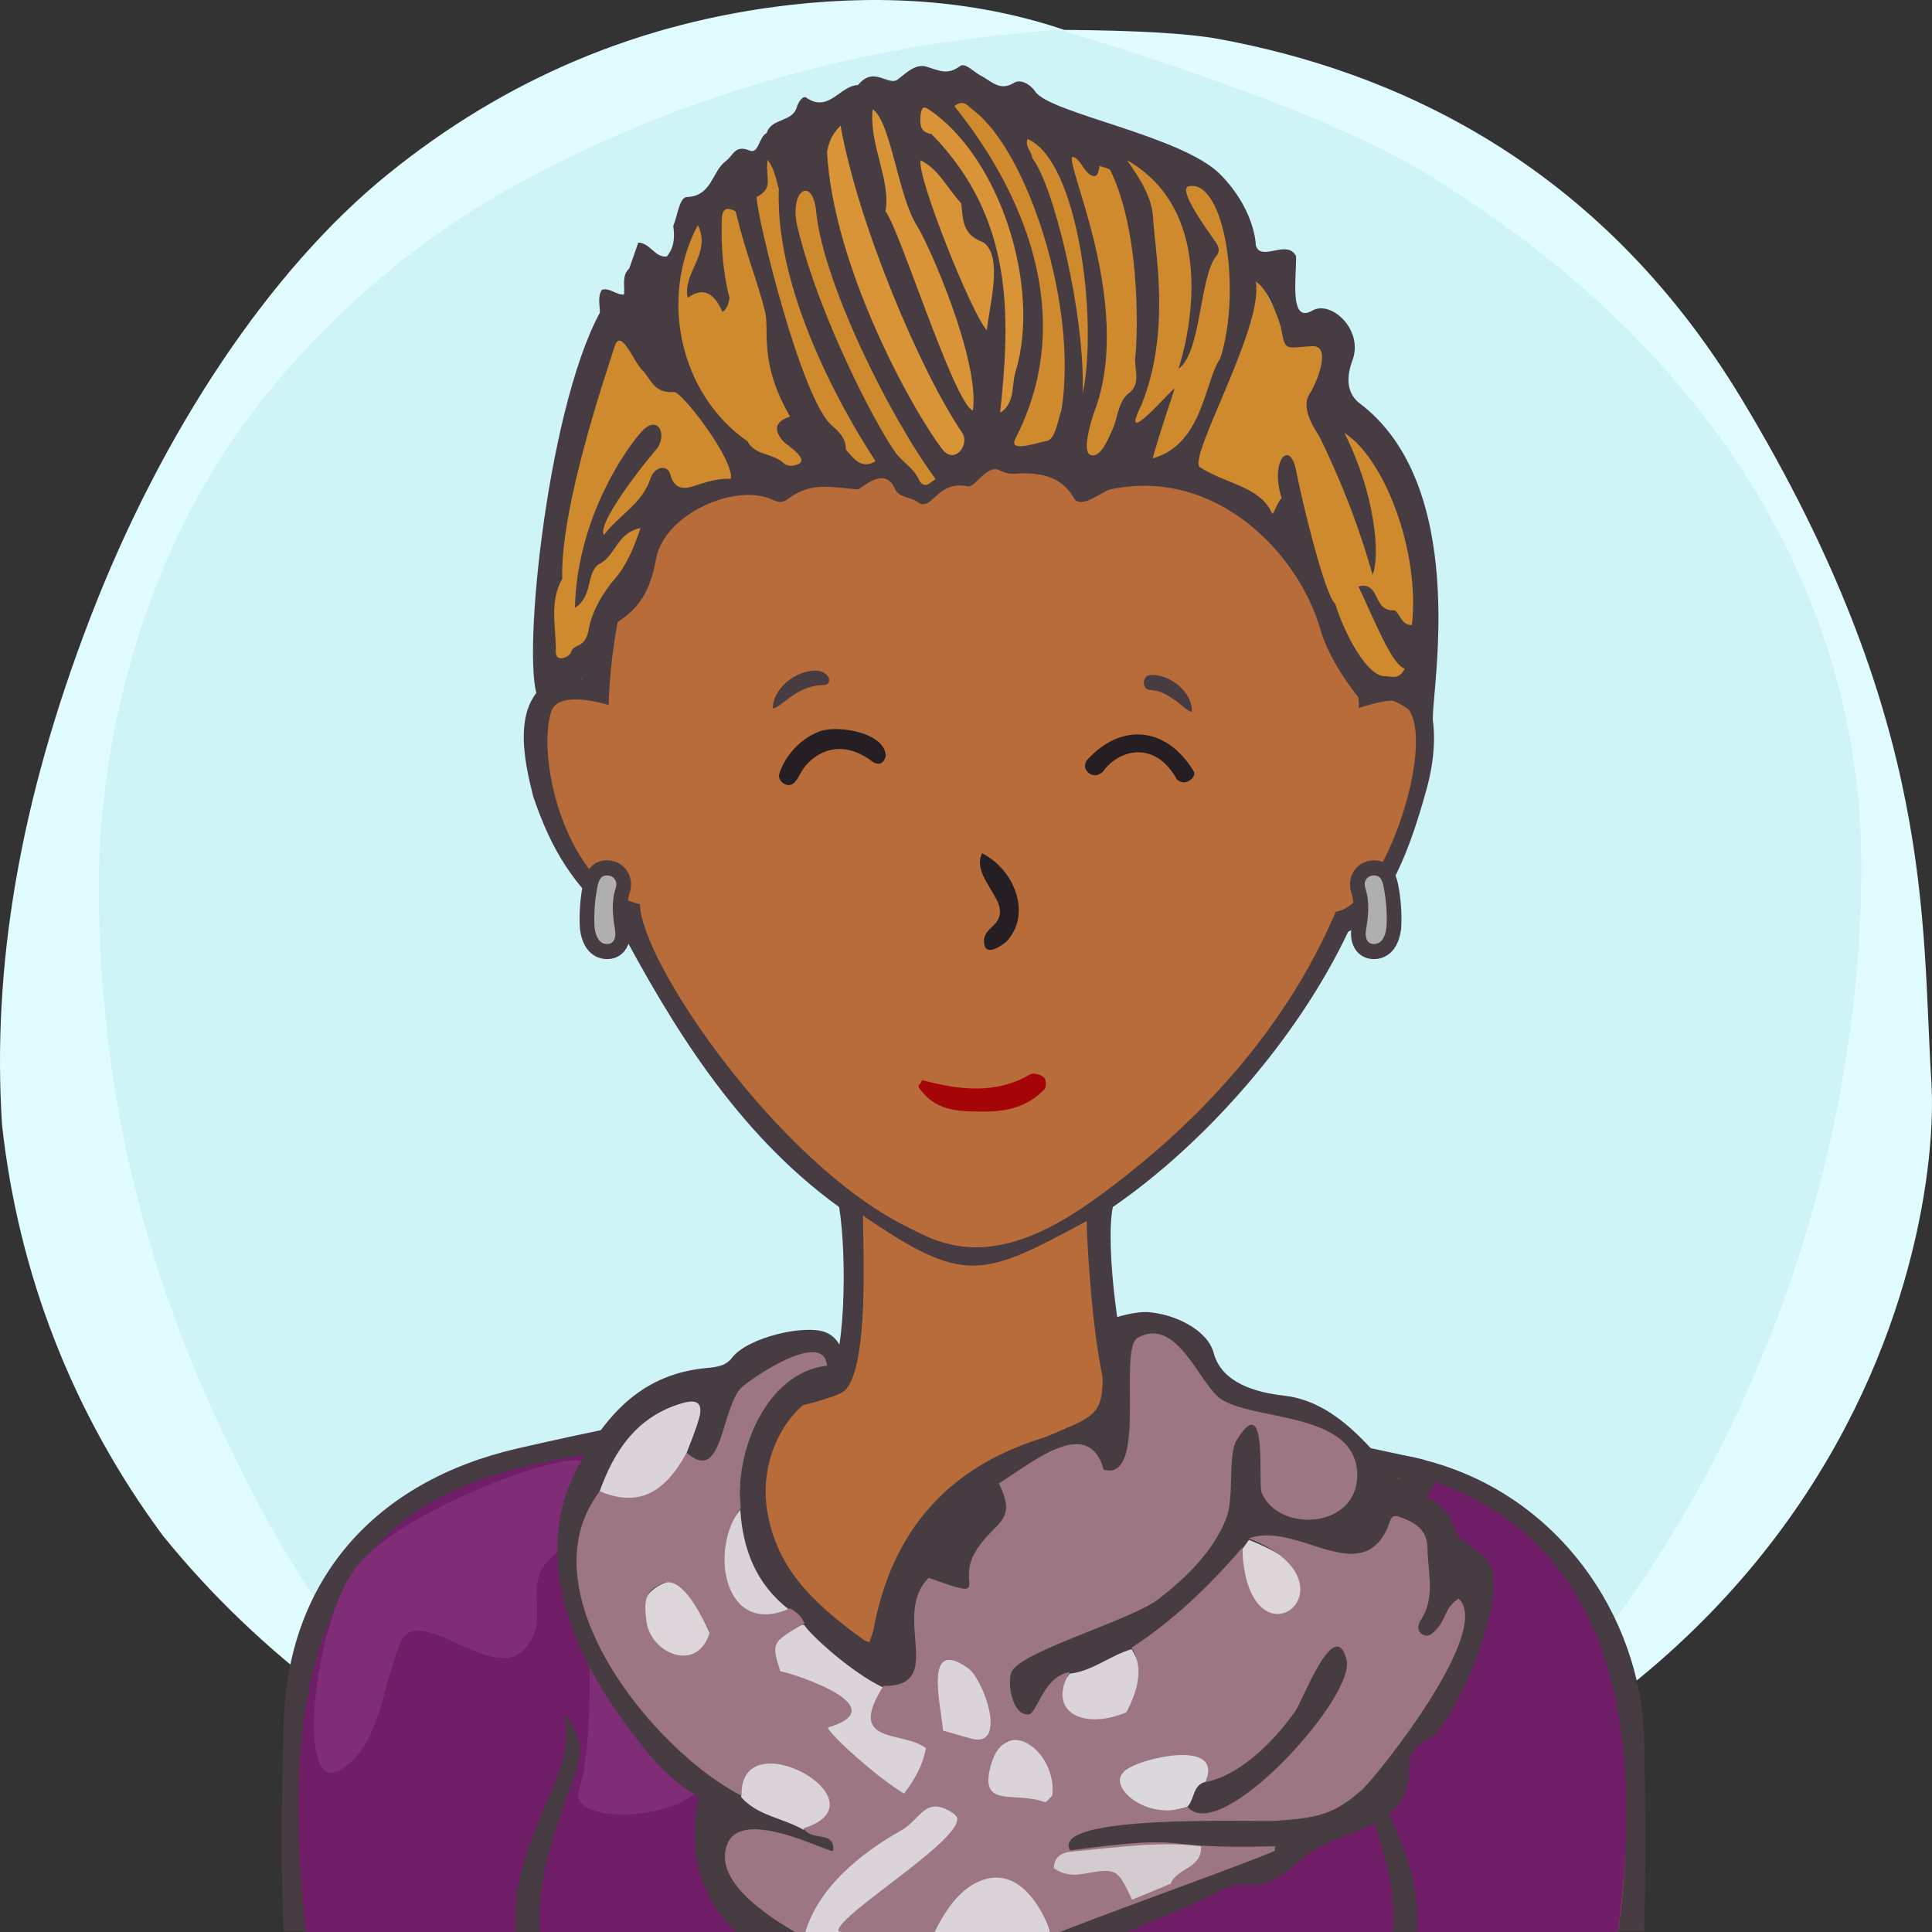
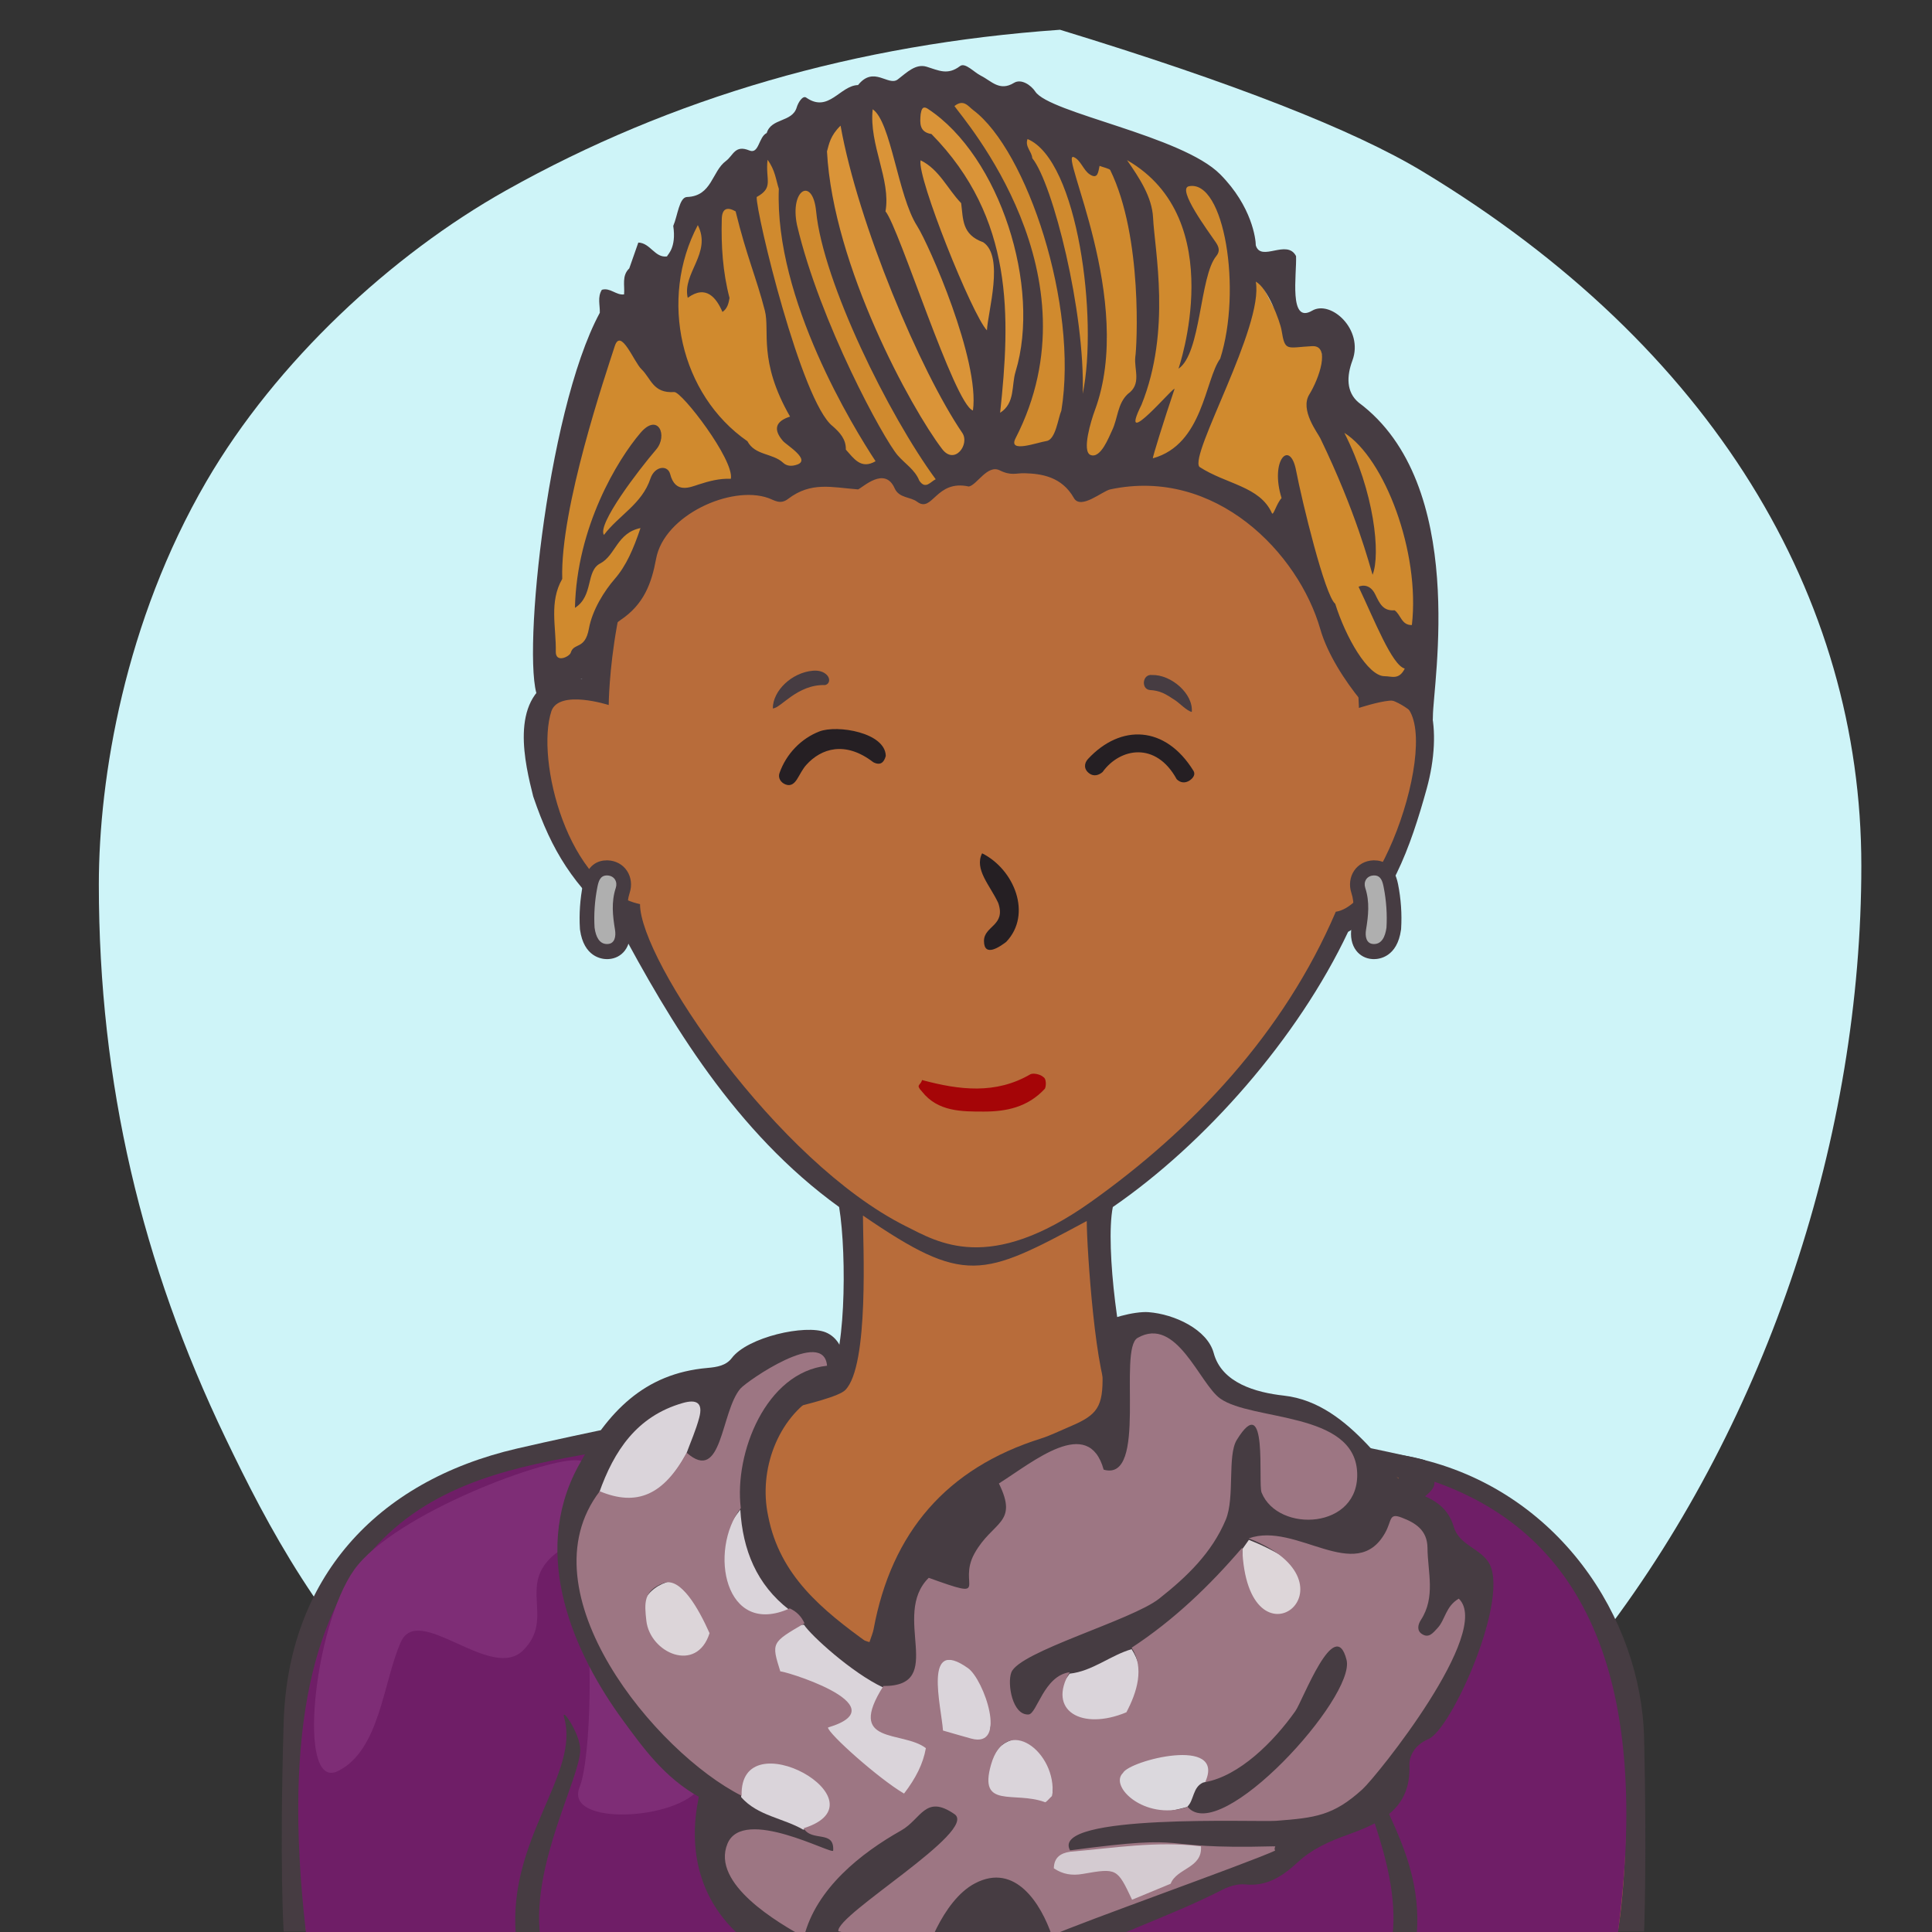
<svg xmlns="http://www.w3.org/2000/svg" xmlns:xlink="http://www.w3.org/1999/xlink" width="240" height="240" viewBox="0 0 240 240" version="1.1">
  <rect x="0" y="0" width="240" height="240" fill="#333333" stroke="none" />
  <defs>
-     <path id="bg-layer-1" d="M239.919,134.308 C241.162,153.816 229.215,227.784 119.966,239.778 C107.376,240.801 91.116,238.421 73.512,229.716 L70.166,227.784 C48.166,217.709 32.063,205.380 20.226,190.756 C9.026,175.619 2.295,158.277 0.250,139.719 C-0.993,120.210 2.363,99.697 11.237,76.672 C20.110,53.648 33.526,33.512 48.192,21.632 C62.859,9.752 79.517,2.745 98.132,0.616 C110.542,-0.803 121.903,0.229 132.215,3.714 C141.256,3.779 147.637,4.153 151.360,4.836 C172.633,8.738 198.376,19.798 216.309,49.488 C240.530,89.588 238.676,114.799 239.919,134.308 Z" />
    <path id="bg-layer-2" d="M131.682,3.697 C153.137,10.258 168.153,16.128 176.728,21.308 C212.772,43.078 231.222,74.142 231.222,107.547 C231.222,140.935 219.745,176.053 199.239,203.013 C194.350,209.441 186.113,217.023 174.529,225.761 C152.192,235.106 134.015,239.778 120,239.778 C105.985,239.778 88.750,235.544 68.294,227.074 C60.428,221.353 55.199,217.218 52.607,214.671 C39.783,202.071 33.301,189.660 27.998,178.611 C17.633,157.012 12.278,134.629 12.278,109.879 C12.278,96.555 15.529,77.178 25.631,59.817 C34.294,44.927 48.652,31.630 62.877,23.647 C83.417,12.120 106.352,5.470 131.682,3.697 Z" />
  </defs>
  <title>Beste Freundin gesucht</title>
  <desc>Profilbild</desc>
  <g id="beste-freundin-gesucht" stroke="none" stroke-width="1" fill="none" fill-rule="evenodd">
    <g fill="none" fill-rule="evenodd">
      <use fill="#E0FCFF" xlink:href="#bg-layer-1" />
      <use fill="#CEF4F8" xlink:href="#bg-layer-2" />
    </g>
    <path d="M204.239,215.941 C203.891,200.941 193.503,185.068 175.905,181.120 C158.308,177.171 142.239,174.941 140.711,171.961 C139.183,168.980 137.239,154.941 138.239,149.941 C149.731,142.039 161.239,128.941 167.466,115.759 C172.494,112.941 175.264,105.123 177.239,97.941 C179.215,90.759 178.060,83.439 172.494,83.439 L170.239,83.439 C170.239,83.439 169.035,73.328 167.239,67.941 C157.239,42.941 134.606,34.061 111.622,37.832 C98.694,40.346 77.146,52.555 73.017,75.720 C72.657,78.413 72.298,84.337 72.298,84.337 C72.298,84.337 69.964,83.800 68.887,84.337 C63.239,86.941 65.239,94.941 66.239,98.941 C68.574,105.820 71.239,109.941 76.787,114.862 C83.239,126.941 91.311,140.604 104.239,149.941 C105.239,155.941 105.049,169.903 102.644,171.422 C100.239,172.941 81.859,175.863 64.239,179.941 C46.620,184.019 35.778,196.163 35.239,213.941 C34.701,231.719 35.239,239.941 35.239,239.941 L201.239,239.941 L204.239,239.941 C204.239,239.941 204.588,230.941 204.239,215.941 Z" fill="#463C42" />
    <path d="M178,184.678 C147,176.356 143,178.678 138.056,173.804 C136.106,171.881 135,154.910 135,151.678 C122,158.678 119.866,159.678 107.197,151 C107.197,154.412 108,169.678 105,172.678 C102,175.678 57,181.322 48,191 C40.647,198.907 38,207.406 38,217.678 C38,220.336 38,239.678 38,239.678 L169.291,239.792 L201,239.819 C201,239.819 209,193 178,184.678 Z" fill="#b86c3a" />
    <path d="M79.505,112.314 C70.505,110.386 66.505,94.314 68.505,88.314 C69.505,85.607 75.616,87.582 75.616,87.582 C75.616,87.582 75.725,70.427 83.505,60.314 C93.505,47.314 108.108,40 122.841,40 C134.505,40 141.654,43.413 150.505,49.314 C168.505,61.314 168.809,87.942 168.809,87.942 C168.809,87.942 171.148,87.176 172.580,87.044 C180.505,86.314 172.580,112.314 165.936,113.261 C159.505,128.314 148.169,140.314 135.505,149.314 C122.841,158.314 116.505,154.314 112.505,152.314 C96.505,144.314 79.505,119.314 79.505,112.314 Z" fill="#b86c3a" />
    <path d="M100.973,83.320 C101.710,83.254 102.321,83.442 102.719,83.848 C103.146,84.288 103.098,84.947 102.499,85.101 C99,85.000 96.984,88.001 96,88.000 C96.014,85.769 98.380,83.547 100.973,83.320 Z" fill="#463C42" />
    <path d="M142.774,85.917 C141.701,85.858 141.721,84.008 142.907,84.035 C145.299,83.758 148.242,85.917 148.242,88.175 C147.625,88.098 146.613,87.211 146.076,86.920 C144.803,86.229 144.124,85.876 142.774,85.917 Z" fill="#463C42" transform="translate(145.117, 86.093) rotate(5.000) translate(-145.117, -86.093) " />
    <path d="M67.087,240.446 C66.087,231.446 72.087,220.943 72.087,217.446 C72.087,215.446 69.667,211.976 70.087,213.446 C72.087,220.446 63.087,228.446 64.087,240.446 L67.087,240.446 Z" fill="#463C42" />
    <path d="M171.078,240.446 C170.078,231.446 176.078,220.943 176.078,217.446 C176.078,215.446 173.658,212.976 174.078,214.446 C176.078,221.446 167.078,228.446 168.078,240.446 L171.078,240.446 Z" fill="#463C42" transform="translate(172.039, 227.223) scale(-1, 1) translate(-172.039, -227.223) " />
    <path d="M128.004,133.448 C128.363,133.267 129.261,133.448 129.620,133.807 C129.980,133.985 129.980,134.883 129.800,135.244 C127.645,137.576 124.944,138.084 122.222,138.084 C119.500,138.084 116.512,138.115 114.537,135.603 C113.687,134.698 114.358,134.883 114.537,134.165 C119.206,135.422 123.695,135.960 128.004,133.448 Z" fill="#A50507" />
    <path d="M125,117 C124.252,117.573 122.234,119 122.234,116.888 C122.234,115 125,115 124,112.162 C123,110 121,108 122,106 C126,108 128.252,113.573 125,117 Z" fill="#251F23" />
    <path d="M148.309,95.520 C148.607,95.967 148.295,96.430 147.888,96.727 C147.345,97.123 146.743,97.084 146.264,96.638 C143.516,92 139.078,93 137.033,96.064 C136.556,96.505 135.952,96.668 135.406,96.308 C134.685,95.832 134.667,95.081 135.171,94.501 C139.078,90 144.625,90 148.309,95.520 Z" fill="#251F23" transform="translate(141.626, 94.121) rotate(2.000) translate(-141.626, -94.121) " />
    <path d="M108.502,94.249 C104.798,91.876 101.901,93.096 100.238,95.306 C99.824,95.856 99.582,96.526 99.266,97.143 C98.984,97.698 98.587,98.151 97.891,97.951 C97.253,97.769 96.859,97.209 97.010,96.613 C97.639,94.136 99.339,92.089 101.483,91.030 C103.627,89.971 109.691,90.444 109.978,93.340 C109.832,94.161 109.422,94.626 108.502,94.249 Z" fill="#251F23" transform="translate(103.478, 94.256) rotate(5.000) translate(-103.478, -94.256) " />
    <g>
      <path d="M73.548,180.502 C55.632,183.735 32,188 38,240 L201,240 C205,209.333 197.333,190.667 178,184 C160,197.333 141.667,205 123,207 C104.333,209 87.849,200.167 73.548,180.502 Z" fill="#6f1e67" />
      <path d="M67.078,240.353 C66.078,231.353 72.078,220.850 72.078,217.353 C72.078,215.353 69.658,211.883 70.078,213.353 C72.078,220.353 63.078,228.353 64.078,240.353 L67.078,240.353 Z" fill="#463C42" />
      <path d="M171.069,240.353 C170.069,231.353 176.069,220.850 176.069,217.353 C176.069,215.353 173.649,212.883 174.069,214.353 C176.069,221.353 167.069,228.353 168.069,240.353 L171.069,240.353 Z" fill="#463C42" transform="translate(172.030, 227.130) scale(-1, 1) translate(-172.030, -227.130) " />
      <path d="M120,220 C115.150,227.682 101,229 99,225 C97,221 89.711,217.841 87,222 C84.289,226.159 70,226.897 72,222 C74,217.103 74,189 69,193 C64.152,196.878 69,201 65,205 C61,209 52,199 49.784,204 C47.568,209 47.216,217.385 42,220 C36.784,222.615 39,202 44,195 C49,188 68.521,180.792 72,181.432 C75.479,182.071 77,194 80,197 C83,200 112,210.244 112,210.244 C112,210.244 124.850,212.318 120,220 Z" fill="#7e2d76" />
      <path d="M166,180.248 C169.426,180.392 171.678,181.920 173.742,183.619 C165.579,193.486 127.023,206.415 113.468,205.106 C97.206,203.537 71.613,182.336 72.372,183.941 C74.499,188.431 97.523,208.385 115.520,208.071 C137.101,208.118 167.443,192.929 175.574,186.961 C178.599,184.741 178.910,184.628 177,181.384 C173.555,180.373 168.898,180.197 166,180.248 Z" fill="#463C42" />
      <path d="M180.586,189.646 C179.946,187.455 178.347,186.300 176.195,185.555 C172.713,184.352 168.145,174.323 159.479,173.367 C156.034,172.987 151.770,171.806 150.774,168.090 C149.989,165.160 145.911,163.247 142.668,163.001 C140.918,162.868 137.268,163.855 136.965,164.555 C136.662,165.255 136.971,169.025 136.965,171.457 C136.956,175.160 135.942,175.948 132.496,177.392 C131.451,177.829 130.432,178.346 129.356,178.683 C117.595,182.372 110.747,190.345 108.522,202.385 C108.437,202.846 108.236,203.287 107.941,204.187 C102.109,199.983 96.854,195.718 95.424,188.328 C94.188,182.558 96.673,176.146 101.375,173.367 C105.878,172.097 105.595,166.740 102.575,165.510 C100.051,164.481 92.875,166.098 90.909,168.698 C90.202,169.633 89.096,169.825 87.880,169.931 C79.988,170.618 75.471,175.425 71.833,182.137 C65.798,193.272 71.407,205.540 77.384,213.702 C79.884,217.114 82.510,220.786 86.807,223.206 C86.657,224.532 80.715,245.539 114.273,247.801 C116.913,247.887 119.579,247.804 122.244,247.713 C125.431,247.604 128.131,245.904 130.757,244.393 C137.513,240.505 145.004,238.268 151.904,234.723 C152.733,234.297 153.794,233.993 154.696,234.091 C157.408,234.382 159.406,233.003 161.166,231.372 C163.011,229.659 165.128,228.741 167.446,227.906 C171.460,226.459 175.285,224.713 175.082,219.305 C175.041,218.236 175.639,216.811 177.422,216.038 C180.279,214.964 187.820,198.120 184.835,193.956 C183.602,192.233 181.239,191.880 180.586,189.646 Z" fill="#463C42" />
-       <path d="M110.580,243.383 C109.778,243.396 106.546,243.627 105.745,243.644 C103.903,242.418 101.396,242.574 99.819,240.797 C97.296,236.483 114.028,222.584 116.251,223.633 C118.568,224.722 120.570,227.109 119.365,229.435 C118.758,230.604 111.818,243.361 110.580,243.383" fill="#DAD4DA" />
-       <path d="M114.526,244.585 C114.715,243.263 113.858,238.380 117.101,235.016 C124.270,228.763 127.999,234.891 129.355,236.995 C130.030,238.043 130.232,239.395 130.648,240.610 C129.887,240.804 128.918,240.765 128.396,241.226 C124.345,244.816 119.644,245.509 114.526,244.585" fill="#DAD4DA" />
      <path d="M85.234,180.651 C82.382,185.891 79.051,187.367 74.427,185.439 C76.270,180.225 79.104,175.929 84.802,174.291 C86.622,173.768 87.334,174.332 86.861,176.112 C86.449,177.660 85.787,179.141 85.234,180.651" fill="#DAD4DA" />
      <path d="M140.471,212.586 C139.030,213.763 132.395,214.806 131.417,213.099 C130.312,211.173 131.932,209.278 132.867,207.910 C135.715,207.603 137.909,205.642 140.573,204.866 C142.219,207.462 141.860,210.031 140.471,212.586" fill="#DAD4DA" />
      <path d="M92.073,223.252 C91.578,213.627 103.066,220.139 103.368,223.576 C104.063,226.036 102.510,226.430 99.779,227.287 C97.269,225.830 94.124,225.584 92.073,223.252" fill="#DAD4DA" />
      <path d="M155.139,191.288 C157.551,192.232 164.711,195.472 162.529,198.825 C159.205,203.299 153.898,200.041 153.958,199.256 C154.194,196.218 154.422,195.335 154.321,192.445 C154.593,192.060 154.866,191.674 155.139,191.288" fill="#DDD6D9" />
      <path d="M89.289,196.809 C88.390,193.439 89.711,190.463 91.964,187.529 C92.262,192.525 93.971,196.833 98.054,199.983 C93.569,202.011 90.415,201.018 89.289,196.809 Z" fill="#DAD4DA" />
      <path d="M89.290,202.846 C84.341,213.195 77.544,201.138 79.996,198.926 C80.613,197.598 81.878,196.752 83.331,196.390 C84.238,196.163 88.847,201.971 89.290,202.846" fill="#DCD5D9" />
      <path d="M114.983,215.072 C114.799,212.434 116.597,206.089 117.359,206.219 C121.829,205.325 123.836,211.557 123.051,214.488 C122.866,218.889 116.330,215.457 114.983,215.072" fill="#DAD4DA" />
      <path d="M130.706,223.245 C130.390,223.509 129.488,224.577 129.173,224.839 C127.346,224.171 118.623,224.258 123.857,217.423 C125.193,215.517 128.857,215.337 130.283,217.304 C131.561,219.064 130.867,220.768 130.706,223.245" fill="#DAD4DA" />
      <path d="M141.724,213.845 C159.335,210.674 148.346,223.581 147.499,224.458 C132.874,228.559 141.641,214.124 141.724,213.845" fill="#DBD8DD" />
      <path d="M91.181,205.728 C90.998,203.090 99.123,201.712 99.885,201.841 C100.680,203.105 105.809,207.802 109.704,209.622 C115.188,212.185 116.600,219.767 116.193,221.282 C110.451,232.280 92.529,206.113 91.181,205.728" fill="#DAD4DA" />
      <path d="M147.499,224.457 C148.346,223.581 148.153,222.037 149.439,221.440 C154.604,220.307 157.856,216.559 160.927,212.740 C162.509,210.774 163.777,208.496 164.399,205.924 C164.600,205.088 165.312,204.055 166.536,204.622 C167.632,205.128 167.578,206.075 167.169,207.080 C165.847,210.336 164.750,213.587 161.900,216.103 C158.193,219.375 155.316,223.628 150.091,224.884 C149.076,225.127 148.243,225.361 147.499,224.457" fill="#463C42" />
      <path d="M147.301,224.538 C142.171,226.126 137.744,221.912 139.502,220.241 C140.248,218.705 152.338,215.595 149.713,221.380 C153.925,220.617 158.179,216.430 160.912,212.561 C161.831,211.261 165.830,200.485 167.272,206.191 C168.442,210.822 151.567,229.357 147.524,224.444 M129.778,223.860 C125.978,222.471 121.538,224.753 123.102,219.235 C124.933,212.771 131.346,217.654 130.723,223.068 C130.407,223.333 129.879,224.017 129.778,223.860 Z M117.142,214.974 C116.934,211.970 114.608,203.200 120.264,207.235 C122.205,208.621 125.246,217.230 120.639,215.972 C119.560,215.677 118.488,215.359 117.142,214.974 Z M82.410,196.658 C84.550,195.848 86.771,199.802 88.143,202.880 C86.552,207.923 80.740,205.345 80.291,201.323 C80.049,199.144 79.908,197.605 82.410,196.658 Z M178.584,202.234 C178.034,202.821 177.501,203.573 176.611,202.966 C175.980,202.534 176.144,201.797 176.507,201.239 C178.362,198.386 177.353,195.294 177.327,192.277 C177.307,190.089 175.838,189.175 174.126,188.522 C172.509,187.905 172.931,188.865 172.073,190.402 C168.445,196.905 160.985,188.979 155.130,191.101 C169.721,196.815 154.880,208.400 154.313,192.258 C150.265,196.987 145.808,201.261 140.579,204.684 C142.179,207.209 141.252,210.195 139.924,212.708 C134.377,215.023 130.042,212.499 132.882,207.729 C129.661,208.153 128.815,212.914 127.771,212.978 C125.767,213.102 125.099,209.171 125.629,207.759 C126.607,205.156 140.575,201.290 143.994,198.591 C147.434,195.875 150.540,192.909 152.271,188.778 C153.414,186.047 152.444,180.812 153.636,178.875 C157.558,172.495 156.252,184.255 156.718,185.409 C158.774,190.499 168.979,189.983 168.588,182.845 C168.178,175.331 155.553,176.526 151.595,173.742 C148.995,171.913 146.181,163.411 141.315,166.198 C138.836,167.620 142.653,184.158 137.102,182.566 C135.219,175.763 128.326,181.618 124.086,184.282 C126.562,189.305 123.298,188.938 121.054,192.977 C118.882,196.887 123.313,198.875 115.372,196.002 C110.609,200.698 117.705,209.478 109.743,209.442 C105.032,216.851 112.111,214.922 115.016,217.160 C114.669,219.122 113.761,220.897 112.304,222.803 C109.141,220.953 102.867,215.340 102.855,214.598 C112.103,211.835 96.487,207.269 96.940,207.650 C95.814,204.055 95.814,204.055 99.936,201.657 C99.566,200.801 98.946,200.191 98.106,199.800 C90.022,203.460 87.975,192.623 92.023,187.342 C91.188,180.503 95.148,170.464 102.738,169.657 C102.340,164.907 92.764,171.589 91.988,172.485 C89.509,175.350 89.757,184.395 85.299,180.461 C82.450,185.703 79.124,187.179 74.504,185.250 C64.891,197.791 81.507,217.737 92.130,223.076 C91.804,213.447 110.366,223.800 99.830,227.113 C100.872,228.855 103.667,227.280 103.500,229.891 C103.464,230.481 92.336,224.329 90.374,229.019 C88.280,234.027 96.769,238.906 99.868,240.626 C101.384,234.575 106.988,230.184 111.943,227.389 C114.461,225.967 114.938,222.849 118.574,225.362 C121.573,227.434 103.789,237.875 104.143,239.903 C104.135,239.857 116.890,243.244 105.788,243.475 C108.541,245.392 111.610,244.356 114.561,244.416 C114.749,243.094 116.988,236.115 121.123,233.952 C126.154,231.322 129.338,236.559 130.665,240.440 C133.989,238.900 155.072,231.432 158.396,229.891 C158.155,229.384 158.770,229.341 158.075,229.359 C142.462,229.767 149.198,227.689 132.929,229.859 C130.345,225.251 156.221,226.365 158.509,226.190 C163.389,225.816 165.637,225.557 169.249,222.270 C171.060,220.622 185.481,202.663 181.215,198.591 C179.574,199.547 179.536,201.215 178.584,202.234 Z" fill="#9D7683" />
      <path d="M140.631,235.990 C138.784,232.102 138.772,232.037 134.511,232.784 C133.141,233.024 132.014,232.828 130.911,232.089 C130.932,230.774 131.718,230.206 132.914,230.033 C138.329,229.576 143.725,228.665 149.189,229.360 C149.387,232.083 146.178,232.048 145.424,234.003 C143.826,234.665 142.229,235.327 140.631,235.990" fill="#D4CBD1" />
    </g>
    <g>
      <path d="M75.409,118.208 C74.641,118.208 73.3,117.840 72.955,115.371 C72.842,113.582 72.968,111.758 73.315,110.023 C73.433,109.418 73.754,107.813 75.384,107.813 C76.181,107.845 76.768,108.160 77.132,108.703 C77.495,109.247 77.577,109.935 77.360,110.593 C76.841,112.161 77.037,113.740 77.299,115.356 C77.383,115.860 77.440,116.811 76.896,117.514 C76.577,117.930 76.117,118.168 75.568,118.202 L75.409,118.208 Z" fill="#AFAFAF" />
      <path d="M75.385,106.876 L75.385,106.876 C74.301,106.876 72.907,107.387 72.420,109.834 C72.059,111.651 71.926,113.560 72.039,115.356 L72.043,115.429 L72.053,115.502 C72.524,118.881 74.739,119.146 75.409,119.146 C75.478,119.146 75.551,119.144 75.622,119.138 C76.427,119.087 77.133,118.716 77.611,118.097 C78.177,117.366 78.385,116.337 78.199,115.199 C77.947,113.650 77.773,112.257 78.224,110.896 C78.531,109.966 78.403,108.947 77.883,108.171 C77.361,107.389 76.498,106.917 75.516,106.877 L75.480,106.877 L75.385,106.876 Z M75.385,108.751 C75.405,108.751 75.423,108.751 75.445,108.752 C76.348,108.790 76.735,109.568 76.496,110.292 C75.916,112.051 76.113,113.761 76.400,115.508 C76.525,116.273 76.398,117.211 75.511,117.267 C75.476,117.271 75.442,117.271 75.409,117.271 C74.464,117.271 74.020,116.399 73.860,115.238 C73.761,113.656 73.869,111.914 74.206,110.209 C74.347,109.510 74.537,108.751 75.385,108.751 L75.385,108.751 Z" fill="#463C42" />
      <path d="M170.525,118.202 C169.976,118.167 169.516,117.929 169.195,117.514 C168.653,116.811 168.709,115.861 168.791,115.354 C169.056,113.740 169.249,112.161 168.731,110.594 C168.514,109.934 168.598,109.246 168.961,108.704 C169.324,108.160 169.912,107.845 170.610,107.815 L170.614,107.815 C172.338,107.815 172.658,109.418 172.778,110.022 C173.123,111.756 173.249,113.582 173.143,115.298 C172.793,117.839 171.452,118.208 170.682,118.208 L170.525,118.202 Z" fill="#AFAFAF" />
      <path d="M170.706,106.876 L170.670,106.876 L170.577,106.877 C169.595,106.917 168.730,107.389 168.209,108.171 C167.689,108.947 167.561,109.966 167.867,110.896 C168.318,112.257 168.147,113.650 167.893,115.199 C167.707,116.337 167.915,117.366 168.480,118.097 C168.959,118.716 169.665,119.087 170.467,119.138 C170.542,119.144 170.613,119.146 170.683,119.146 C171.352,119.146 173.567,118.881 174.038,115.502 L174.049,115.429 L174.053,115.356 C174.166,113.560 174.033,111.651 173.671,109.834 C173.184,107.387 171.790,106.876 170.706,106.876 M170.706,108.751 C171.555,108.751 171.745,109.510 171.885,110.209 C172.223,111.914 172.330,113.656 172.232,115.238 C172.071,116.399 171.628,117.271 170.683,117.271 C170.650,117.271 170.615,117.271 170.581,117.267 C169.694,117.211 169.566,116.273 169.692,115.508 C169.978,113.761 170.175,112.051 169.595,110.292 C169.356,109.568 169.743,108.790 170.646,108.752 C170.668,108.751 170.686,108.751 170.706,108.751" fill="#463C42" />
    </g>
    <g>
      <path d="M72.914,81.500 C72.914,81.500 81.948,64.403 82.851,63.903 C90.424,59.711 109.485,53.840 114.211,61.359 C120.271,55.203 135.268,57.901 139.504,57.901 C154.403,57.901 164.340,71.295 168.050,83.515 C169.391,86.918 176.000,86.738 176.000,83.515 C176.000,82.977 179,61 165.665,52.618 C164.389,51.816 165,44 163.545,42.089 C158.195,41.766 157.597,35 156,35 C154.403,35 153,22 143.935,20.018 C137.354,18.579 120.059,9.940 115.801,11.124 C74.636,22.554 88.417,32.513 82.719,33.255 C68.536,41.953 66.844,78.104 68.536,83.515 C69.072,85.225 72.914,81.500 72.914,81.500 Z" fill="#d08a2e" />
      <path d="M117,12 C129,28 130,43 124,54 C123.333,58.667 121.333,60 118,58 C113,55 101,25 101,18 C101,13.333 106.333,11.333 117,12 Z" fill="#da9438" />
      <path d="M173.243,75.814 C171.831,75.919 171.404,75.015 170.842,73.850 C170.087,72.284 168.814,72.838 168.769,72.897 C170.726,77.003 172.922,82.653 174.507,83.052 C173.775,84.512 172.876,83.998 172,84 C169.918,84.004 167.144,79.107 165.866,75 C164.594,74.011 161.749,62.321 161,58.426 C160.251,54.531 157.731,57.169 159.201,61.872 C158.557,62.574 158.176,64.139 158,63.743 C156.498,60.392 152.336,60.172 149,58 C147.693,56.517 157,40.542 156,35 C157.426,35.675 159.027,39.952 159.201,41.040 C159.635,43.741 159.846,43.162 163,43 C165.338,42.879 163.839,47.072 162.647,49 C161.456,50.928 163.684,53.766 164.013,54.445 C168.479,63.684 170.092,70.081 170.507,71.401 C171.522,68.867 170.732,61.100 167,53.771 C172,56.930 176.429,68.595 175.389,77.643 C174.106,77.693 173.999,76.331 173.243,75.814 Z M145.894,48.352 C146.166,47.547 138.699,56.530 141.802,50.279 C145.525,41.040 143.437,31.121 143.238,27.044 C143.113,24.484 141.546,22.114 140.002,19.892 C152.825,27.250 146.394,45.802 146.394,45.802 C149.217,43.913 149.012,34.330 151.089,31.813 C151.586,31.211 151.418,30.672 151.031,30.103 C150.119,28.756 146.152,23.438 147.693,23.136 C152.101,22.270 154.294,36.069 151.578,44.556 C149.671,47.174 149.460,55.211 143.218,56.930 C143.116,56.957 144.574,52.247 145.894,48.352 Z M138.152,53.455 C137.760,54.261 136.740,57.022 135.469,56.517 C134.363,56.079 135.539,52.230 136,50.991 C141.073,37.361 131.454,18.654 133.402,19.521 C134.254,19.901 134.579,21.137 135.358,21.654 C136.424,22.362 136.426,21.271 136.592,20.606 C137.053,20.779 137.837,20.962 137.916,21.125 C141.987,29.451 141.222,43.237 141.028,44.359 C140.865,45.922 141.851,47.718 140.098,48.943 C138.801,50.157 138.868,51.976 138.152,53.455 Z M128.232,19.648 C128.184,18.827 127.292,18.215 127.644,17.271 C133.928,19.913 136.416,39.673 134.499,48.914 C134.803,38.743 130.794,22.822 128.232,19.648 Z M130,54.786 C128.823,54.966 125.180,56.347 126.156,54.445 C136.592,34.119 119.787,14.931 118.563,13.175 C119.714,12.261 120.271,13.211 120.904,13.684 C127.563,18.671 133.989,37.940 131.844,51.012 C131.437,51.933 131.148,54.610 130,54.786 Z M115.711,16.650 C114.189,16.412 114.266,15.297 114.369,14.168 C114.462,13.648 114.579,13.071 115.269,13.525 C124.206,19.400 129.369,35.653 126.156,46.174 C125.627,47.906 126.133,50.068 124.239,51.278 C125.520,39.360 125.978,27.107 115.711,16.650 Z M114.359,19.913 C116.695,21.056 117.699,23.480 119.398,25.236 C119.662,27.209 119.457,29.135 122.141,30.095 C124.782,31.861 122.713,38.718 122.601,41.040 C120.768,39.132 113.888,22.019 114.359,19.913 Z M110,26.256 C110.692,22.305 107.941,18.031 108.407,13.573 C110.699,15.122 111.518,24.293 113.922,28.063 C115.413,30.402 121.727,44.783 120.862,50.991 C118.563,50.273 111.686,28.264 110,26.256 Z M102.731,18.807 C102.994,17.865 103.140,16.861 104.418,15.608 C106.581,27.777 114.321,46.122 119.536,53.771 C120.509,55.200 118.563,57.859 117.005,55.739 C113.223,50.774 103.492,33.092 102.731,18.807 Z M111.515,56.563 C109.772,54.551 101.864,40.074 99.009,27.963 C98.078,23.503 100.962,21.909 101.383,26.256 C102.234,35.046 110.400,51.595 116.236,59.533 C115.578,59.843 114.978,60.860 114.196,59.706 C113.661,58.347 112.417,57.604 111.515,56.563 Z M103.444,52.945 C99.552,49.938 93.873,26.319 94,24.472 C96.166,23.281 95.055,22.364 95.349,19.848 C96.305,21.145 96.387,22.361 96.749,23.455 C96.205,37.190 106.048,53.164 108.767,57.296 C106.945,58.352 106.067,56.953 105.074,55.852 C105.111,54.554 104.301,53.703 103.444,52.945 Z M97.282,57.485 C95.979,56.275 93.787,56.598 92.848,54.812 C84.542,49.046 81.813,37.197 86.685,27.963 C88.453,31.438 84.726,33.924 85.432,36.997 C87.717,35.315 89,37.018 89.748,38.752 C90.358,38.337 90.508,37.686 90.625,37.018 C89.781,33.798 89.573,30.515 89.662,27.204 C89.696,25.917 90.308,25.651 91.380,26.256 C92.783,31.969 93.948,34.438 95.014,38.592 C95.665,41.125 94.158,44.817 98.144,51.751 C96.355,52.325 96.001,53.321 97.268,54.786 C97.703,55.289 100.775,57.119 99.009,57.720 C98.320,57.955 97.730,57.902 97.282,57.485 Z M86.787,60.185 C85.700,60.537 83.886,61.358 83.251,58.896 C82.942,57.697 81.314,57.905 80.801,59.447 C79.746,62.618 76.898,63.979 75.021,66.452 C74.156,65.147 79.316,58.404 81.502,55.852 C83.009,54.094 81.744,51.220 79.564,53.771 C76.710,57.111 71.639,65.455 71.422,75.510 C73.773,74.010 72.732,70.942 74.567,69.989 C76.469,69.000 76.627,66.200 79.564,65.598 C78.681,68.217 77.791,70.275 76.367,71.915 C75.086,73.389 73.581,75.748 73.154,78.103 C72.668,80.763 71.278,79.791 70.899,81.083 C70.760,81.556 69.013,82.427 69.042,80.935 C69.101,77.897 68.189,74.789 69.844,71.912 C69.569,63.124 75.249,46.476 76.367,43 C77.121,40.654 78.756,44.974 79.678,45.857 C80.885,47.012 81.105,48.884 83.758,48.702 C84.693,48.638 91.219,57.119 90.790,59.475 C89.350,59.423 88.081,59.766 86.787,60.185 Z M168,44.786 C169.431,40.937 165.323,37.227 163,38.592 C160.062,40.318 161.099,34.047 161,31.813 C159.872,29.631 156.640,32.610 156,30.477 C155.997,29.736 155.546,25.654 151.578,21.654 C146.815,16.853 130.364,14.059 128.604,11.373 C128.095,10.596 126.872,9.734 125.959,10.294 C124.164,11.396 123.145,10.048 121.872,9.417 C120.979,8.976 119.904,7.718 119.251,8.214 C117.715,9.384 116.591,8.742 115.114,8.290 C113.767,7.877 112.667,8.982 111.529,9.862 C110.345,10.776 108.557,8.101 106.589,10.567 C104.345,10.621 102.934,14.080 100.147,12.122 C99.726,11.826 99.150,12.718 98.964,13.364 C98.390,15.212 95.802,14.652 95.247,16.523 C94.227,17.001 94.297,19.191 93.088,18.692 C91.285,17.949 91.103,19.313 90.177,19.997 C88.419,21.294 88.452,24.364 85.342,24.472 C84.374,24.505 84.181,26.801 83.634,28.063 C84.045,30.806 82.909,31.633 82.855,31.854 C81.345,32.063 80.793,30.176 79.294,30.132 C78.904,31.245 78.538,32.291 78.171,33.338 C77.206,34.263 77.629,35.471 77.524,36.572 C76.541,36.705 75.789,35.690 74.764,35.999 C74.193,36.914 74.545,37.903 74.510,38.856 C67.753,51.344 64.619,84 67,86.940 C72,82.786 74.330,85.390 74.415,82.786 C74.488,80.521 75.466,78.101 77.077,77.027 C79.977,75.091 80.939,72.477 81.502,69.414 C82.500,63.998 90.810,60.244 95.428,61.863 C96.186,62.129 96.913,62.727 97.888,61.983 C100.758,59.793 103.303,60.545 106.589,60.795 C107.156,60.587 109.902,57.859 111.140,60.666 C111.695,61.896 113.096,61.703 113.922,62.325 C115.859,63.781 116.236,59.533 120.353,60.437 C121.365,60.246 122.657,57.670 124.184,58.426 C125.611,59.133 126.222,58.758 127.276,58.787 C129.390,58.845 131.896,59.210 133.402,61.863 C134.255,63.369 136.937,61.004 137.916,60.795 C151.031,58 161.318,68.739 164.013,78.158 C164.896,81.245 167.092,84.607 169,86.940 C175,85 178,93 178,89 C178,85 182.441,60.156 168.769,50 C167.209,48.69 167.289,46.698 168,44.786 Z" fill="#463C42" />
    </g>
  </g>
</svg>